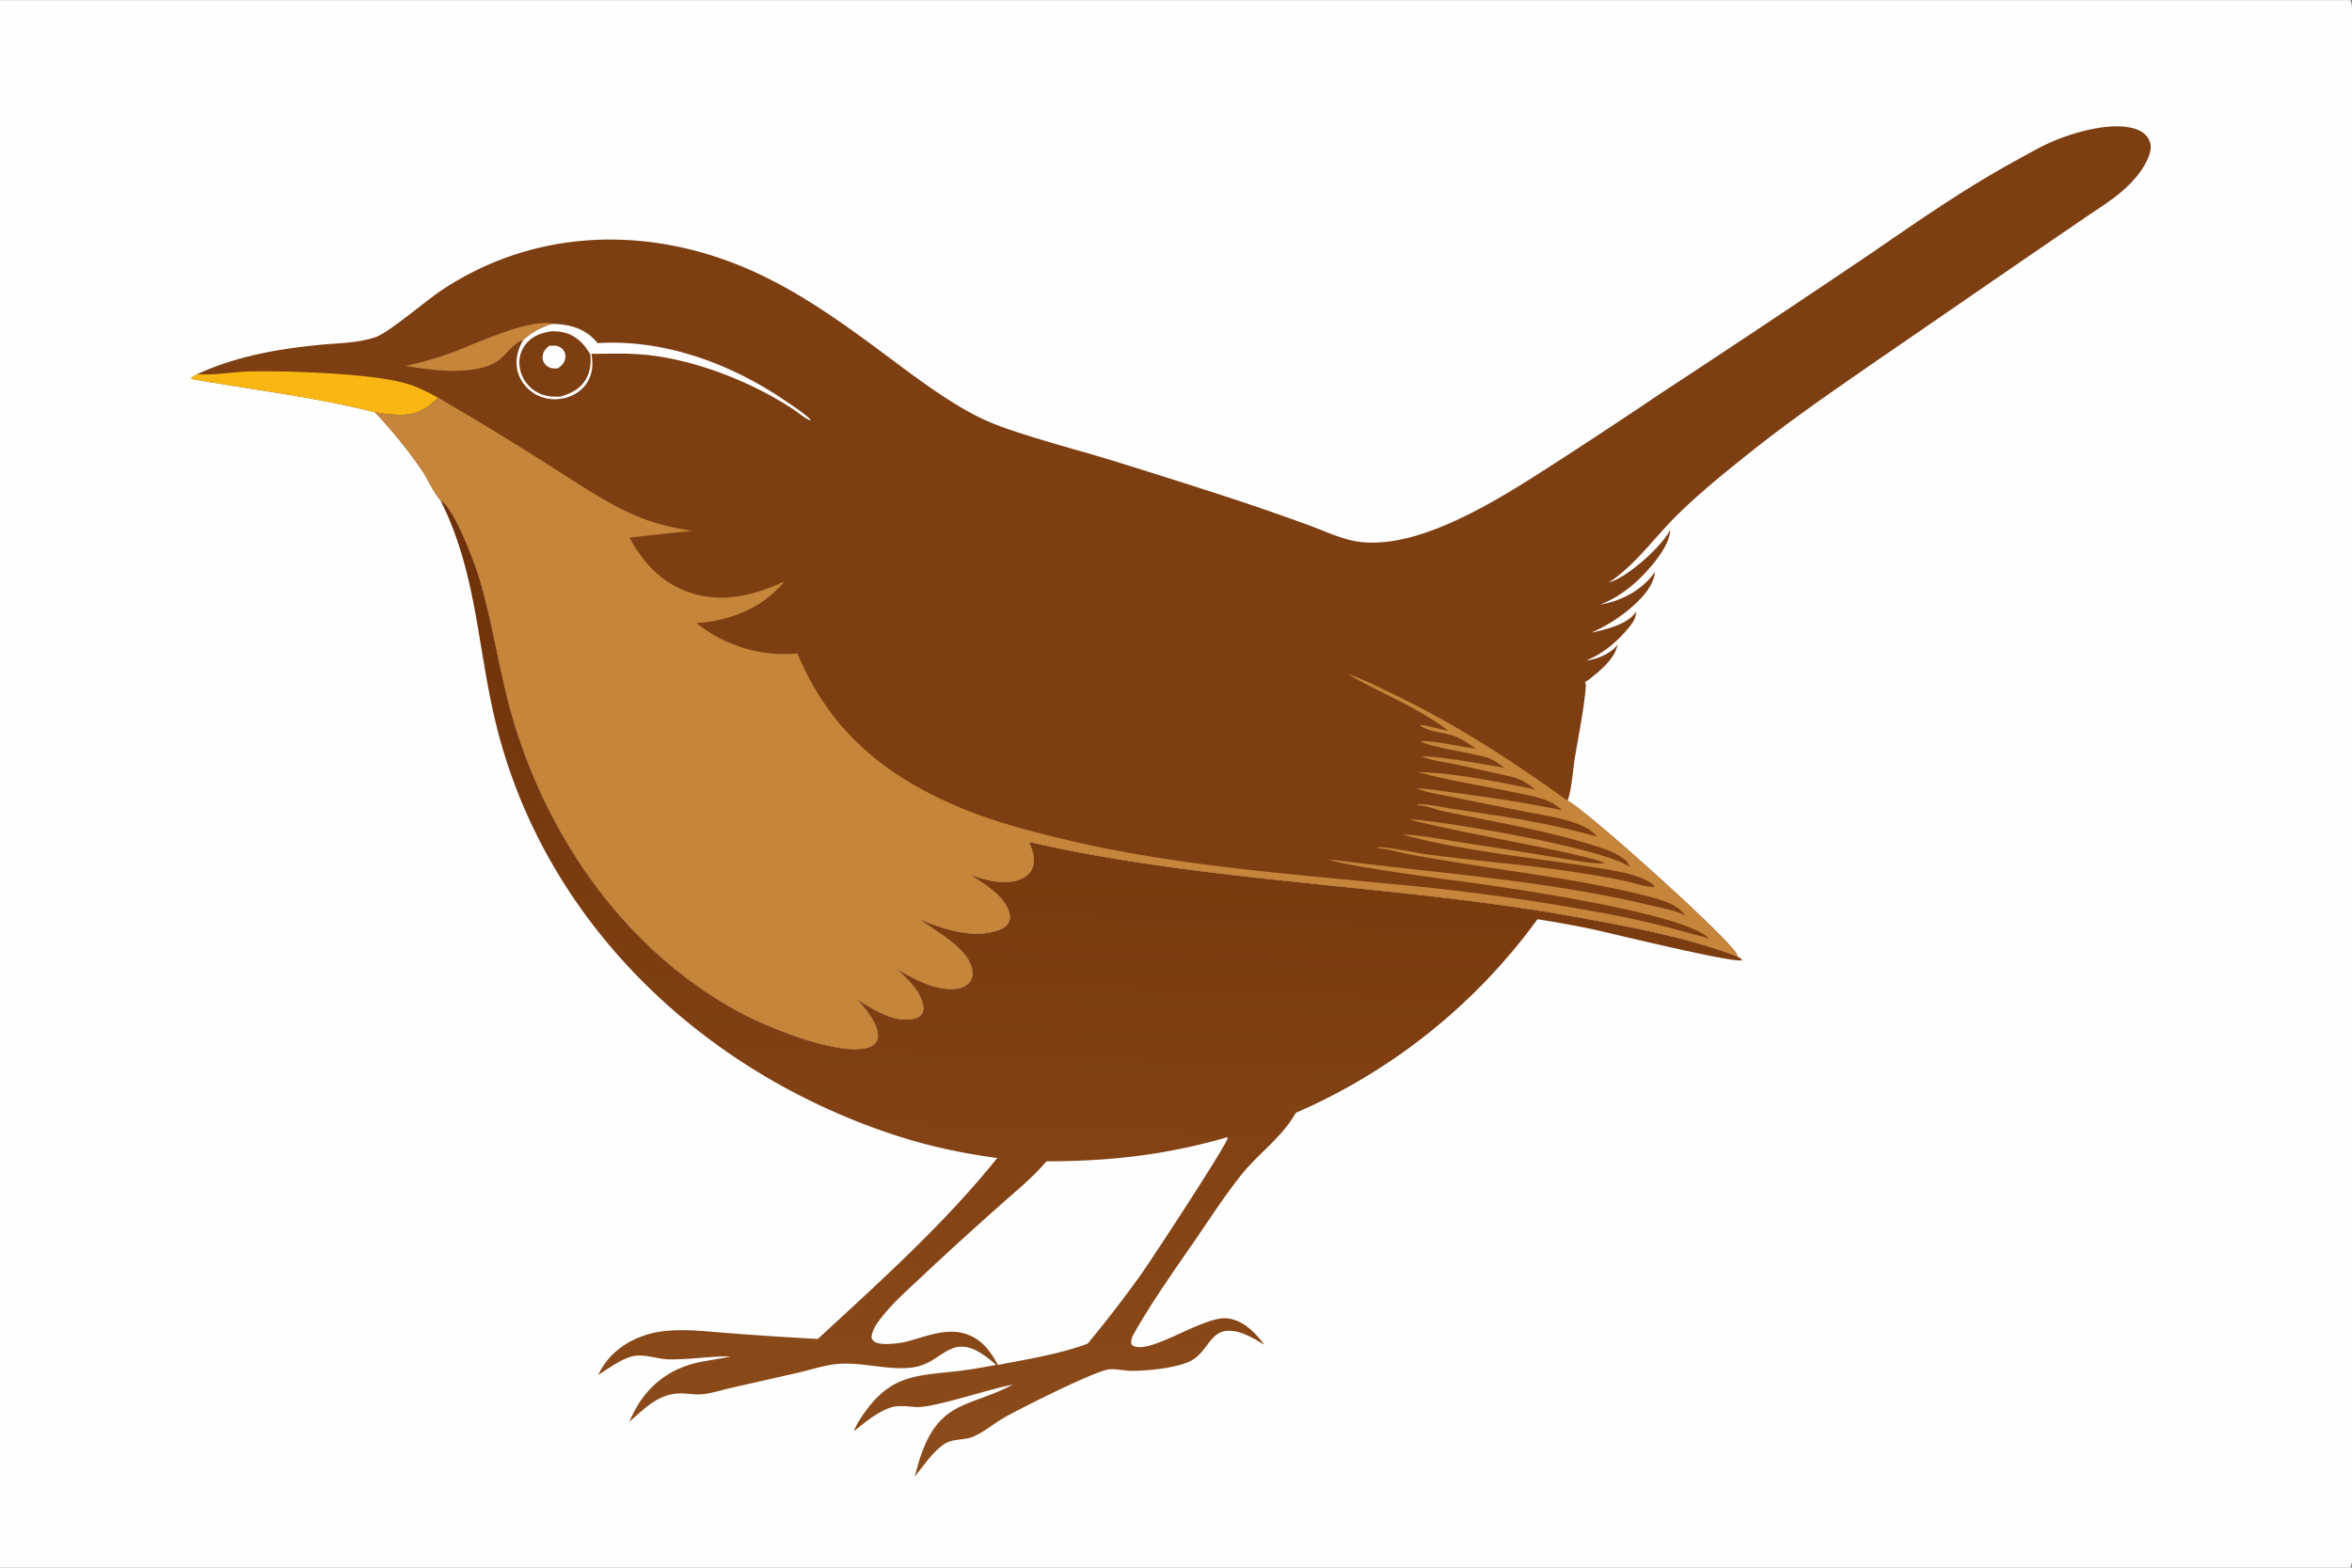
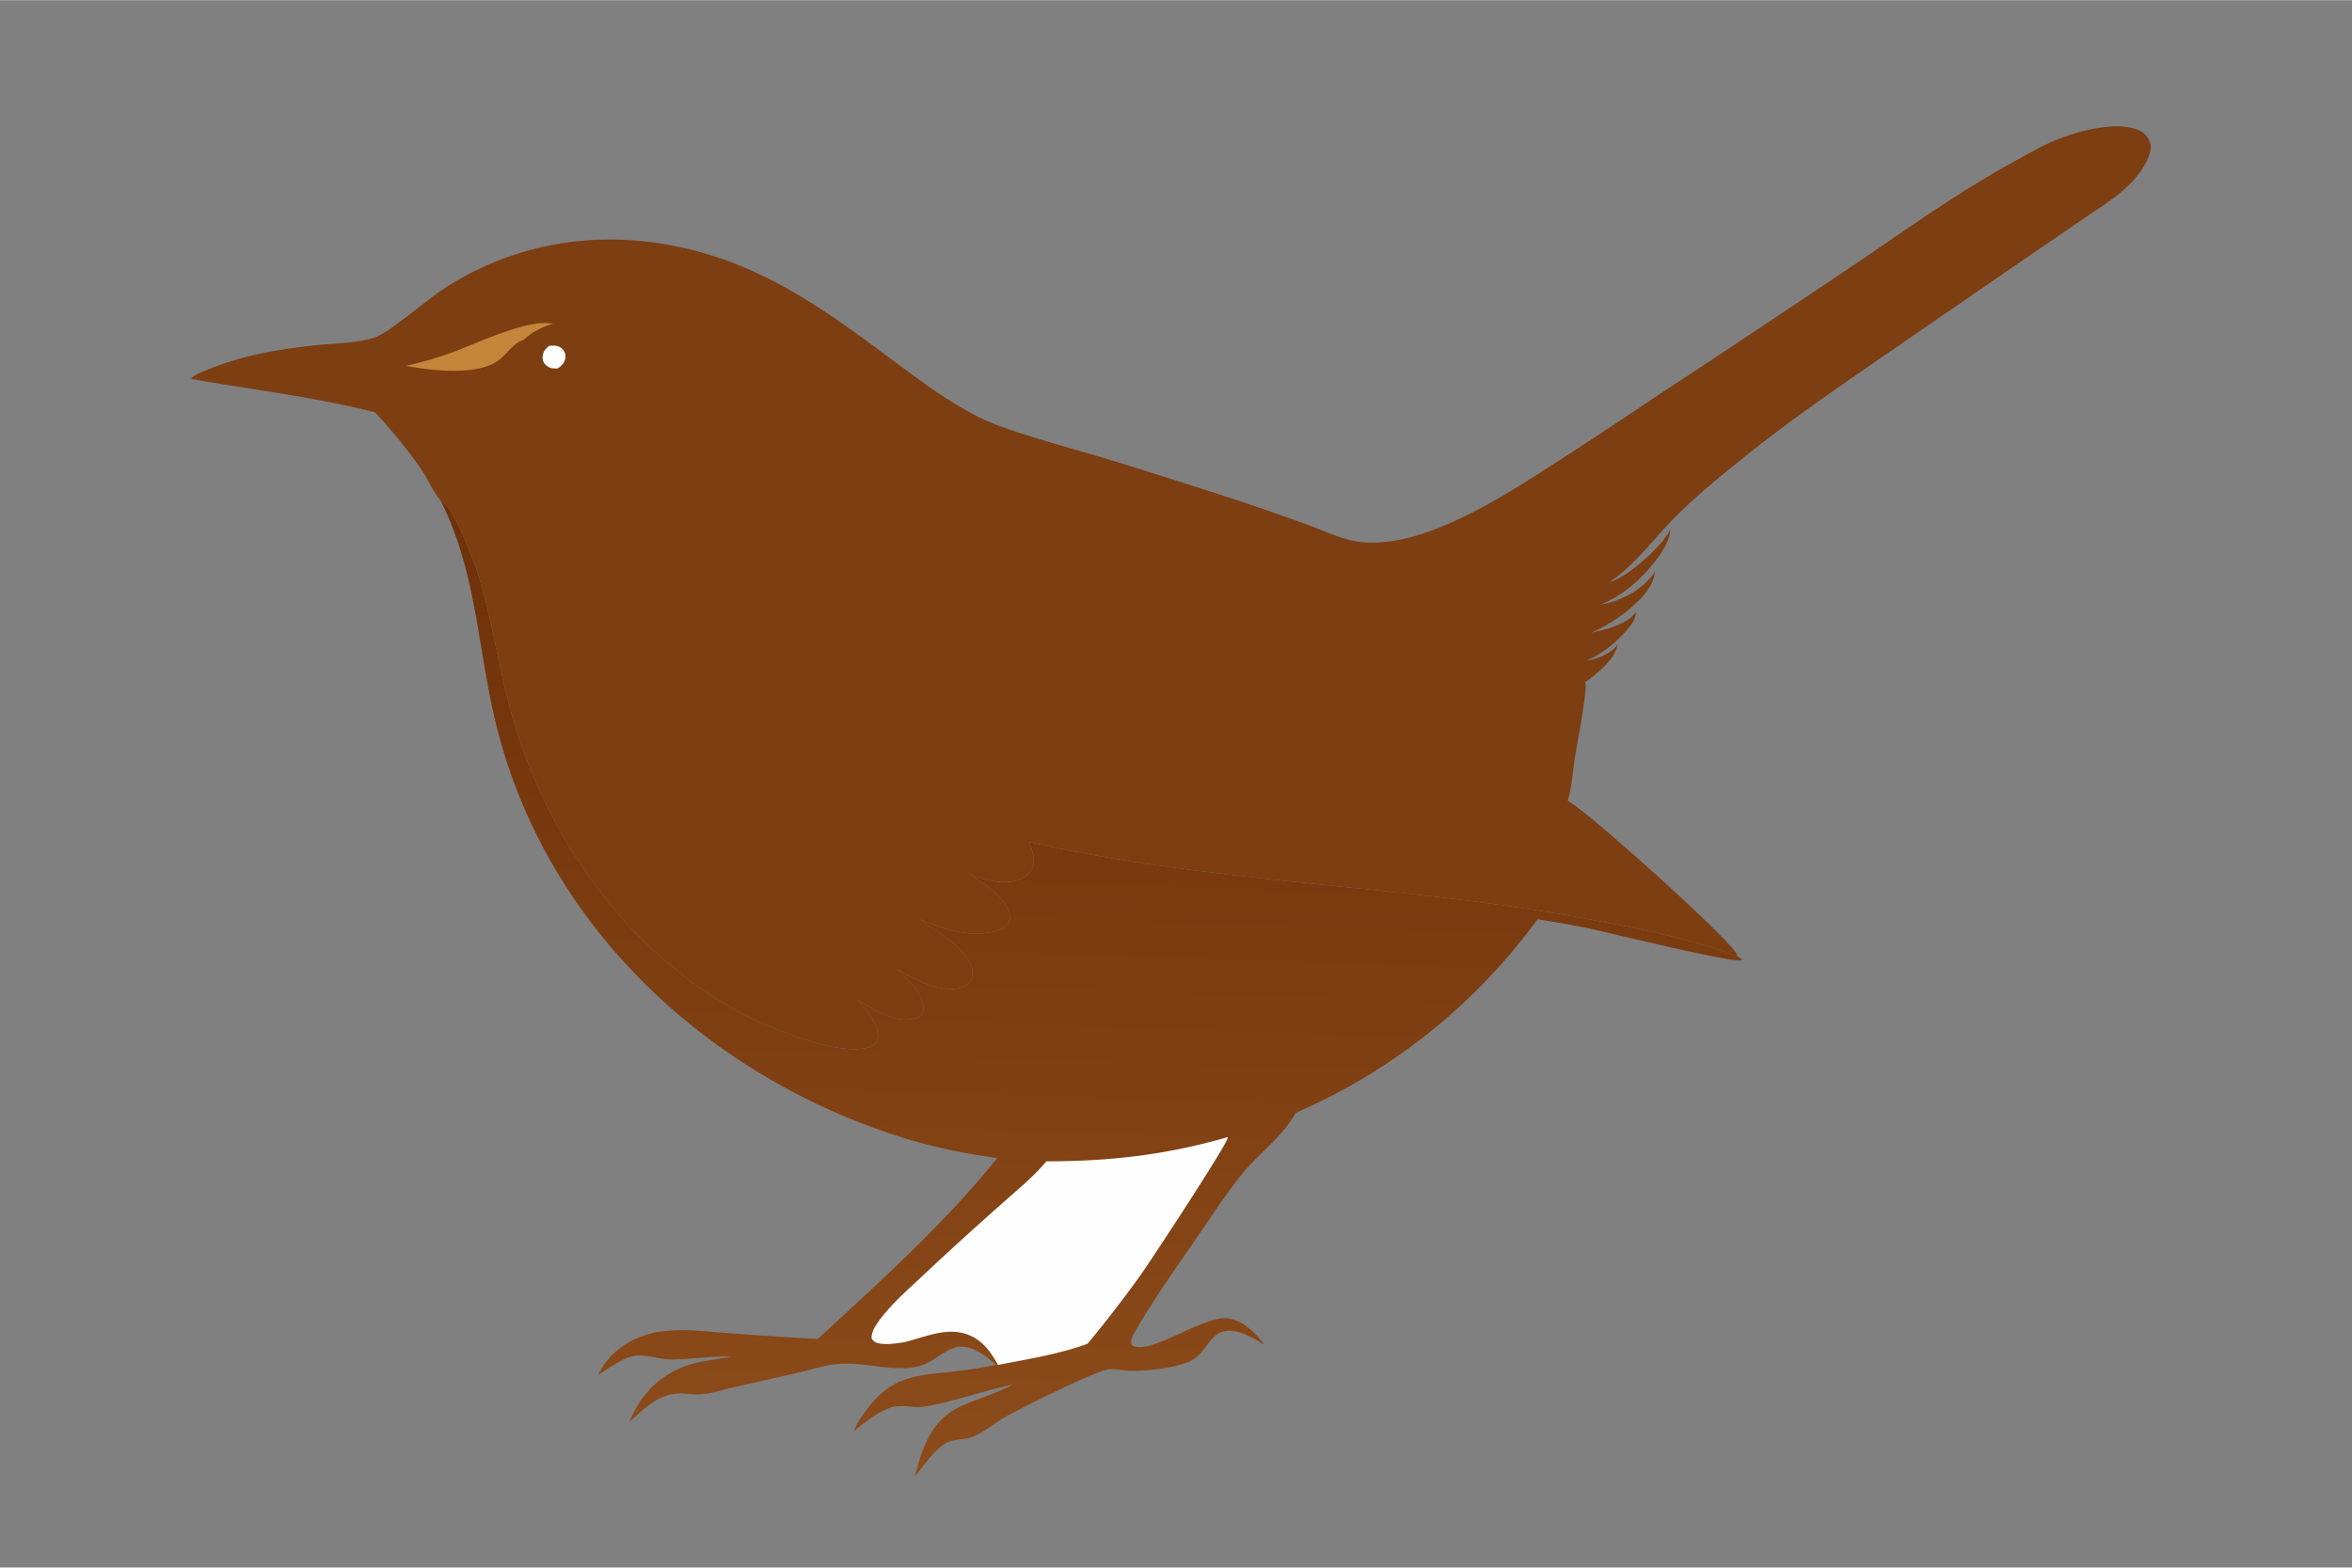
<svg xmlns="http://www.w3.org/2000/svg" version="1.1" style="display: block;" viewBox="0 0 2048 1365" width="1536" height="1024">
  <rect x="0" y="0" width="2048" height="1365" fill="#808080" stroke="none" />
  <defs>
    <linearGradient id="Gradient1" gradientUnits="userSpaceOnUse" x1="957.569" y1="475.446" x2="931.133" y2="1280.27">
      <stop class="stop0" offset="0" stop-opacity="1" stop-color="rgb(111,49,9)" />
      <stop class="stop1" offset="1" stop-opacity="1" stop-color="rgb(140,75,26)" />
    </linearGradient>
  </defs>
-   <path transform="translate(0,0)" fill="rgb(254,254,254)" d="M 0 0 L 2046.25 0 C 2047.39 1.792 2047.78 3.344 2047.88 5.455 C 2048.76 24.67 2048 44.205 2048 63.456 L 2048.01 176.585 L 2048.02 521.767 L 2048.01 1154.27 L 2048 1307.91 C 2048 1318.52 2049.59 1353.27 2047.72 1361.52 C 2047.43 1362.81 2046.95 1363.89 2046.25 1365 L 0 1365 L 0 0 z" />
  <path transform="translate(0,0)" fill="url(#Gradient1)" d="M 383.459 435.35 C 395.352 441.703 412.923 488.778 417.111 502.54 C 428.993 541.594 434.321 582.332 445.484 621.648 C 475.968 729.008 545.128 828.401 644.83 881.85 C 667.6 894.057 731.091 920.516 756.754 911.823 C 759.671 910.836 762.221 909.11 763.525 906.237 C 765.383 902.142 764.012 896.936 762.346 892.966 C 758.765 884.435 752.508 877.316 746.502 870.409 C 760.606 878.833 779.137 891.462 796.516 886.868 C 798.958 886.222 801.66 884.879 802.931 882.577 C 804.84 879.122 803.78 874.262 802.5 870.747 C 798.601 860.04 788.968 851.648 781.102 843.736 C 795.944 852.829 818.523 864.876 836.448 860.187 C 840.201 859.206 843.499 856.907 845.335 853.438 C 847.433 849.474 847.154 845.063 845.649 840.955 C 839.132 823.166 815.145 811.571 800.792 800.347 C 821.427 809.252 848.284 818.001 870.366 809.539 C 873.869 808.197 877.327 805.974 878.684 802.305 C 880.159 798.316 878.884 793.687 877.025 790.041 C 870.653 777.544 855.496 768.918 844.259 761.139 C 857.427 766.444 875.69 771.416 889.369 765.234 C 893.654 763.297 897.24 760.264 898.938 755.783 C 901.967 747.788 898.87 740.596 896.092 733.11 C 1055.39 769.421 1219.39 770.026 1379.8 799.739 C 1423.35 807.808 1471.49 816.891 1512.81 832.915 C 1514.53 833.765 1515.95 834.267 1516.85 836.076 C 1509.16 838.908 1399.68 811.806 1383.67 808.459 A 1022.68 1022.68 0 0 0 1338.76 800.422 A 511.788 511.788 0 0 1 1128.28 969.031 C 1116.56 990.221 1095.58 1004.49 1080.61 1023.36 C 1066.03 1041.74 1053.22 1061.61 1039.93 1080.92 C 1022.26 1106.58 1004 1132.29 988.494 1159.32 C 986.476 1162.84 984.18 1166.72 985.311 1170.87 C 997.96 1182.41 1046.95 1145.8 1068.49 1148.01 C 1082.54 1149.44 1092.93 1160.48 1101.03 1170.99 C 1091.43 1165.36 1079.55 1157.87 1067.96 1158.94 C 1057.8 1159.88 1053.23 1168.97 1047.44 1175.98 C 1044.27 1179.8 1040.76 1183.18 1036.26 1185.37 C 1024.07 1191.31 997.4 1194.09 983.56 1193.68 C 977.507 1193.5 971.139 1191.71 965.098 1192.54 C 952.433 1194.27 887.684 1226.84 874.264 1234.52 C 865.381 1239.6 856.187 1247.58 846.779 1251.29 C 839.125 1254.31 829.713 1252.68 822.6 1257.28 C 812.564 1263.78 804.136 1276.49 796.611 1285.7 C 798.054 1280.01 799.55 1274.34 801.424 1268.77 C 817.933 1219.74 842.92 1225.78 880.759 1206.35 L 881.943 1205.74 C 861.614 1209.34 813.108 1226.07 797.906 1225.27 C 790.599 1224.88 782.679 1223.39 775.587 1225.71 C 763.664 1229.61 753.133 1238.72 743.392 1246.35 C 745.349 1241.5 748.085 1236.9 751.036 1232.6 C 773.583 1199.71 792.863 1198.15 828.76 1194.53 C 841.697 1193.22 854.566 1190.99 867.331 1188.55 C 828.02 1153.13 823.639 1187.52 793.774 1190.9 C 771.051 1193.48 747.731 1184.92 725.38 1188.19 C 715.146 1189.69 704.823 1193.03 694.735 1195.39 L 636.971 1208.48 C 628.499 1210.39 619.1 1213.57 610.484 1214.17 C 605.862 1214.5 600.912 1213.81 596.288 1213.5 C 574.898 1212.02 562.988 1225.08 547.919 1238.19 C 550.024 1233.41 552.289 1228.76 554.972 1224.27 C 567.075 1204.03 585.459 1191.22 608.468 1186.3 C 617.619 1184.34 626.924 1183.42 636.019 1181.14 C 618.226 1180.9 600.556 1183.99 582.901 1183.74 C 573.212 1183.6 561.237 1179.01 551.984 1180.81 C 541.461 1182.87 529.786 1191.74 520.803 1197.36 C 524.542 1189.93 528.869 1183.61 535.037 1177.96 C 545.452 1168.42 558.974 1162.35 572.829 1159.93 C 593.016 1156.41 615.039 1159.55 635.366 1160.96 A 3388.89 3388.89 0 0 0 712.126 1165.96 C 766.074 1116.11 822.279 1065.81 868.339 1008.38 C 837.163 1004.22 807.063 997.699 777.173 987.779 C 610.874 932.584 473.939 802.834 431.787 629.879 C 415.349 562.429 415.394 499.135 383.459 435.35 z" />
  <path transform="translate(0,0)" fill="rgb(254,254,254)" d="M 1068.69 990.242 L 1069.09 990.566 C 1069.43 995.359 1001.3 1098.94 993.169 1110.3 A 1070.45 1070.45 0 0 1 947.022 1170.09 C 922.192 1179.29 894.941 1183.51 869.011 1188.57 C 863.772 1179.34 858.373 1170.81 849.013 1165.23 C 828.738 1153.13 807.678 1163.83 787.235 1168.82 C 780.927 1169.87 772.02 1171.07 765.681 1169.87 C 762.141 1169.2 760.925 1168.31 758.943 1165.55 C 758.66 1158.87 763.82 1152 767.744 1147 C 778.126 1133.77 791.532 1122.1 803.749 1110.59 A 3205.78 3205.78 0 0 1 872.973 1047.58 C 886.064 1035.94 899.867 1024.74 911.129 1011.27 C 966.62 1011.17 1015.17 1005.76 1068.69 990.242 z" />
  <path transform="translate(0,0)" fill="rgb(125,62,18)" d="M 171.677 325.704 C 204.924 310.358 240.74 303.95 276.995 300.305 C 293.401 298.656 311.365 298.766 327.043 293.447 C 338.543 289.545 371.139 261.487 384.723 252.468 C 459.991 202.495 550.612 196.477 634.439 227.38 C 686.198 246.461 729.602 278.013 773.427 310.656 C 796.027 327.49 818.736 344.678 843.39 358.448 A 204.743 204.743 0 0 0 876.344 373.019 C 905.305 383.12 935.395 390.953 964.779 399.755 A 6948.58 6948.58 0 0 1 1073.75 434.339 A 2169.3 2169.3 0 0 1 1138.66 456.916 C 1153.58 462.311 1169.57 470.304 1185.39 471.934 C 1213.12 474.792 1242.95 464.469 1267.8 453.061 C 1298.42 439.005 1326.83 420.743 1355.08 402.532 A 5537.51 5537.51 0 0 0 1446.15 342.405 A 17195.9 17195.9 0 0 0 1627.07 221.956 C 1668.95 193.198 1710.95 163.846 1755.6 139.51 C 1765.66 134.031 1775.76 128.083 1786.25 123.488 C 1805.72 114.954 1840.34 104.891 1860.91 112.644 C 1865.51 114.381 1869.27 117.429 1871.39 121.945 C 1873.74 126.944 1872.64 132.053 1870.63 136.941 C 1865.82 148.676 1856.68 158.85 1847.1 166.971 C 1837.04 175.503 1825.41 182.618 1814.53 190.073 L 1757.44 229.16 L 1627.32 318.687 C 1592.46 342.898 1557.72 366.88 1524.52 393.362 C 1502.29 411.094 1479.81 429.119 1459.62 449.173 C 1440.23 468.43 1424 491.788 1401.02 507.092 C 1416.93 502.601 1444.93 477.618 1453.3 463.118 C 1453.8 462.266 1454.01 461.681 1454.31 460.722 C 1454.5 474.101 1439.39 491.766 1430.24 501.18 C 1420.1 511.626 1407.13 521.268 1393.41 526.303 C 1410.76 523.707 1429.24 514.074 1439.75 499.674 C 1440.27 498.952 1440.63 498.272 1441.03 497.478 C 1440.11 510.117 1429.53 521.005 1420.42 528.917 C 1410.32 537.693 1397.86 545.543 1385.57 550.818 C 1396.51 548.645 1416.55 543.658 1423.23 534.299 C 1423.66 533.7 1424.03 533.071 1424.34 532.403 C 1424.91 538.723 1420.48 543.874 1416.6 548.446 C 1407.36 559.331 1394.81 569.655 1381.44 574.963 C 1389.48 574.52 1401.29 569.354 1406.84 563.36 C 1407.6 562.542 1407.94 561.846 1408.41 560.847 C 1406.95 572.937 1393.04 584.196 1384 591.338 C 1382.71 592.359 1381.53 593.139 1380.04 593.847 C 1380.66 595.384 1380.95 596.35 1380.81 598.035 C 1379.12 618.9 1374.44 640.277 1371.13 660.984 C 1369.31 672.427 1368.7 686.329 1365 697.224 C 1380.86 704.819 1508.42 819.54 1512.6 831.453 C 1512.74 831.87 1512.77 832.512 1512.81 832.915 C 1471.49 816.891 1423.35 807.808 1379.8 799.739 C 1219.39 770.026 1055.39 769.421 896.092 733.11 C 898.87 740.596 901.967 747.788 898.938 755.783 C 897.24 760.264 893.654 763.297 889.369 765.234 C 875.69 771.416 857.427 766.444 844.259 761.139 C 855.496 768.918 870.653 777.544 877.025 790.041 C 878.884 793.687 880.159 798.316 878.684 802.305 C 877.327 805.974 873.869 808.197 870.366 809.539 C 848.284 818.001 821.427 809.252 800.792 800.347 C 815.145 811.571 839.132 823.166 845.649 840.955 C 847.154 845.063 847.433 849.474 845.335 853.438 C 843.499 856.907 840.201 859.206 836.448 860.187 C 818.523 864.876 795.944 852.829 781.102 843.736 C 788.968 851.648 798.601 860.04 802.5 870.747 C 803.78 874.262 804.84 879.122 802.931 882.577 C 801.66 884.879 798.958 886.222 796.516 886.868 C 779.137 891.462 760.606 878.833 746.502 870.409 C 752.508 877.316 758.765 884.435 762.346 892.966 C 764.012 896.936 765.383 902.142 763.525 906.237 C 762.221 909.11 759.671 910.836 756.754 911.823 C 731.091 920.516 667.6 894.057 644.83 881.85 C 545.128 828.401 475.968 729.008 445.484 621.648 C 434.321 582.332 428.993 541.594 417.111 502.54 C 412.923 488.778 395.352 441.703 383.459 435.35 C 377.284 428.467 372.845 417.55 367.542 409.715 C 355.52 391.956 341.197 374.611 326.631 358.933 C 273.794 345.478 220.141 339.305 166.603 329.871 C 167.147 327.799 169.84 326.813 171.677 325.704 z" />
  <path transform="translate(0,0)" fill="rgb(197,133,58)" d="M 353.27 318.473 A 325.988 325.988 0 0 0 391.907 307.451 C 413.076 299.909 460.04 276.824 481.585 281.862 C 471.125 284.788 463.576 288.889 455.508 296.179 C 448.465 297.216 439.974 309.697 433.703 314.007 C 414.15 327.444 375.48 322.543 353.27 318.473 z" />
-   <path transform="translate(0,0)" fill="rgb(250,183,20)" d="M 171.677 325.704 C 171.965 325.728 172.253 325.756 172.541 325.776 C 186.85 326.752 202.235 323.721 216.678 323.343 C 249.278 322.491 320.896 325.023 351.27 333.158 C 362.092 336.056 371.698 340.85 381.472 346.156 C 372.411 355.62 362.929 360.92 349.593 361.141 C 341.903 361.269 334.224 360.022 326.631 358.933 C 273.794 345.478 220.141 339.305 166.603 329.871 C 167.147 327.799 169.84 326.813 171.677 325.704 z" />
-   <path transform="translate(0,0)" fill="rgb(254,254,254)" d="M 481.585 281.862 C 495.703 282.412 508.478 285.572 518.365 296.391 A 36.532 36.532 0 0 1 520.299 298.655 C 577.646 295.106 635.242 316.048 682.28 347.874 C 689.473 352.741 697.184 357.696 703.768 363.372 C 704.875 364.326 705.339 364.73 705.838 366.123 C 700.4 364.007 695.293 359.272 690.362 356.064 A 303.547 303.547 0 0 0 666.341 341.917 C 635.322 325.576 597.304 312.287 562.28 308.856 C 546.601 307.32 530.713 307.846 514.983 308.049 C 516.643 317.432 516.002 326.377 510.33 334.398 C 505.325 341.474 497.135 345.811 488.672 347.111 C 479.366 348.542 470.007 346.424 462.481 340.678 C 455.667 335.476 451.065 327.901 450.023 319.349 C 449.014 311.071 451.354 303.254 455.508 296.179 C 463.576 288.889 471.125 284.788 481.585 281.862 z" />
-   <path transform="translate(0,0)" fill="rgb(125,62,18)" d="M 480.691 288.275 C 484.441 288.441 488.207 288.599 491.841 289.612 C 502.163 292.488 508.89 299.604 514.059 308.647 C 514.659 316.223 514.126 322.952 510.368 329.706 C 505.384 338.665 496.87 342.751 487.362 345.331 C 478.808 345.485 471.845 344.677 464.71 339.542 A 30.148 30.148 0 0 1 452.545 319.752 A 25.832 25.832 0 0 1 457.4 300.123 C 463.261 292.409 471.471 289.654 480.691 288.275 z" />
  <path transform="translate(0,0)" fill="rgb(254,254,254)" d="M 478.151 301.06 C 479.598 300.9 481.053 300.781 482.511 300.835 C 485.681 300.953 488.318 302.026 490.376 304.51 C 492.139 306.638 492.733 309.194 492.244 311.9 C 491.484 316.105 488.984 318.301 485.725 320.707 C 484.367 320.739 482.978 320.774 481.624 320.65 C 478.683 320.381 476.241 319.091 474.379 316.777 C 472.703 314.695 472.161 312.209 472.522 309.582 C 473.072 305.582 475.226 303.496 478.151 301.06 z" />
-   <path transform="translate(0,0)" fill="rgb(197,133,58)" d="M 381.472 346.156 A 2717.96 2717.96 0 0 1 480.147 406.322 C 504.411 421.597 529.449 439.024 555.994 449.982 C 570.918 456.143 587.131 459.781 603.062 462.131 A 4008.91 4008.91 0 0 0 548.11 468.131 C 561.19 491.842 578.272 509.684 605.083 517.254 C 631.798 524.796 658.708 517.446 683.112 506.212 C 665.127 528.047 638.921 539.337 611.194 542.124 A 79.478 79.478 0 0 1 606.336 542.478 C 631.452 562.267 662.398 571.929 694.299 568.928 C 723.23 637.687 772.085 677.169 840.388 704.962 C 864.881 714.928 890.086 721.68 915.659 728.134 C 1014.68 753.124 1115.83 760.223 1217.11 770.214 A 1954.08 1954.08 0 0 1 1391.02 794.145 A 778.926 778.926 0 0 1 1471.43 812.693 C 1476.61 814.166 1483.35 815.277 1488.12 817.668 C 1472.31 796.622 1324.59 774.77 1291.75 770.108 C 1271.72 767.266 1168.18 753.995 1157.23 748.246 C 1251.05 760.477 1346.94 766.349 1439.05 788.777 C 1447.38 790.806 1459.84 792.872 1467.13 797.18 C 1460.69 786.456 1442.7 782.424 1431.27 779.57 C 1378.42 766.378 1323.73 759.953 1270.02 751.225 C 1255.2 748.817 1240.26 746.417 1225.54 743.516 C 1216.79 741.792 1208.42 739.231 1199.48 738.502 L 1199.46 737.829 C 1204.24 736.596 1234.88 742.892 1242.59 743.923 C 1288.51 750.062 1334.42 753.284 1380.03 760.724 A 681.955 681.955 0 0 1 1415.28 767.167 C 1423.27 768.904 1432.04 772.121 1440.18 772.374 L 1440.45 771.423 C 1430 760.784 1399.41 757.04 1384.91 754.741 C 1330.19 746.155 1274.66 741.071 1220.96 726.697 C 1236.13 726.842 1252.01 730.336 1267 732.624 A 7146.67 7146.67 0 0 1 1355.09 746.614 C 1368.81 748.764 1383.57 752.019 1397.43 751.793 C 1387.02 744.326 1252.04 721.698 1226.93 713.188 C 1261.82 715.623 1394.91 738.382 1418.93 754.673 C 1418.11 752.124 1417.17 750.552 1415.08 748.822 C 1407.28 742.374 1397.35 739.172 1387.83 736.182 C 1345.04 722.737 1299.8 715.44 1255.96 706.119 C 1250.97 705.057 1239.11 700.632 1234.86 701.436 C 1234.68 701.47 1234.52 701.549 1234.34 701.606 L 1234.5 700.631 L 1234.16 700.398 C 1243.36 699.717 1255.3 702.919 1264.56 704.256 C 1306.91 710.373 1349.22 716.592 1390.42 728.461 C 1390.28 728.291 1390.14 728.123 1390 727.951 C 1385.34 722.071 1377.55 718.723 1370.61 716.308 C 1356.45 711.379 1340.59 709.167 1325.87 706.294 A 5942.65 5942.65 0 0 1 1261.65 693.354 C 1252.38 691.43 1241.99 690.136 1233.34 686.319 C 1246.38 686.951 1259.65 689.341 1272.6 691.073 C 1302.04 695.009 1331.16 699.459 1360.25 705.521 C 1356.83 702.827 1353.26 699.706 1349.23 697.976 C 1338.68 693.447 1326.47 691.614 1315.25 689.251 C 1288.69 683.655 1261.01 679.652 1234.92 672.275 C 1264.58 672.656 1307.43 681.199 1336.95 687.478 C 1333.23 684.754 1329.39 681.643 1325.21 679.648 C 1318.03 676.214 1310.01 674.923 1302.29 673.22 C 1290.04 670.518 1277.81 667.686 1265.52 665.151 C 1256.05 663.198 1246.58 662.093 1237.49 658.636 C 1253.51 658.223 1293.08 665.691 1310.07 668.495 C 1305.77 665.476 1301.39 662.076 1296.44 660.202 C 1286.09 656.284 1241.42 649.894 1237.35 645.435 C 1246.16 644.31 1273.73 650.55 1284.72 651.82 C 1261.44 633.552 1253.7 641.769 1236.82 631.997 L 1237.17 631.2 C 1244.81 632.054 1253.27 634.885 1261.03 636.256 C 1234.61 615.811 1202.18 603.694 1173.65 586.831 C 1186.37 591.064 1198.75 597.5 1210.88 603.252 C 1265.81 629.315 1315.75 661.772 1365 697.224 C 1380.86 704.819 1508.42 819.54 1512.6 831.453 C 1512.74 831.87 1512.77 832.512 1512.81 832.915 C 1471.49 816.891 1423.35 807.808 1379.8 799.739 C 1219.39 770.026 1055.39 769.421 896.092 733.11 C 898.87 740.596 901.967 747.788 898.938 755.783 C 897.24 760.264 893.654 763.297 889.369 765.234 C 875.69 771.416 857.427 766.444 844.259 761.139 C 855.496 768.918 870.653 777.544 877.025 790.041 C 878.884 793.687 880.159 798.316 878.684 802.305 C 877.327 805.974 873.869 808.197 870.366 809.539 C 848.284 818.001 821.427 809.252 800.792 800.347 C 815.145 811.571 839.132 823.166 845.649 840.955 C 847.154 845.063 847.433 849.474 845.335 853.438 C 843.499 856.907 840.201 859.206 836.448 860.187 C 818.523 864.876 795.944 852.829 781.102 843.736 C 788.968 851.648 798.601 860.04 802.5 870.747 C 803.78 874.262 804.84 879.122 802.931 882.577 C 801.66 884.879 798.958 886.222 796.516 886.868 C 779.137 891.462 760.606 878.833 746.502 870.409 C 752.508 877.316 758.765 884.435 762.346 892.966 C 764.012 896.936 765.383 902.142 763.525 906.237 C 762.221 909.11 759.671 910.836 756.754 911.823 C 731.091 920.516 667.6 894.057 644.83 881.85 C 545.128 828.401 475.968 729.008 445.484 621.648 C 434.321 582.332 428.993 541.594 417.111 502.54 C 412.923 488.778 395.352 441.703 383.459 435.35 C 377.284 428.467 372.845 417.55 367.542 409.715 C 355.52 391.956 341.197 374.611 326.631 358.933 C 334.224 360.022 341.903 361.269 349.593 361.141 C 362.929 360.92 372.411 355.62 381.472 346.156 z" />
</svg>